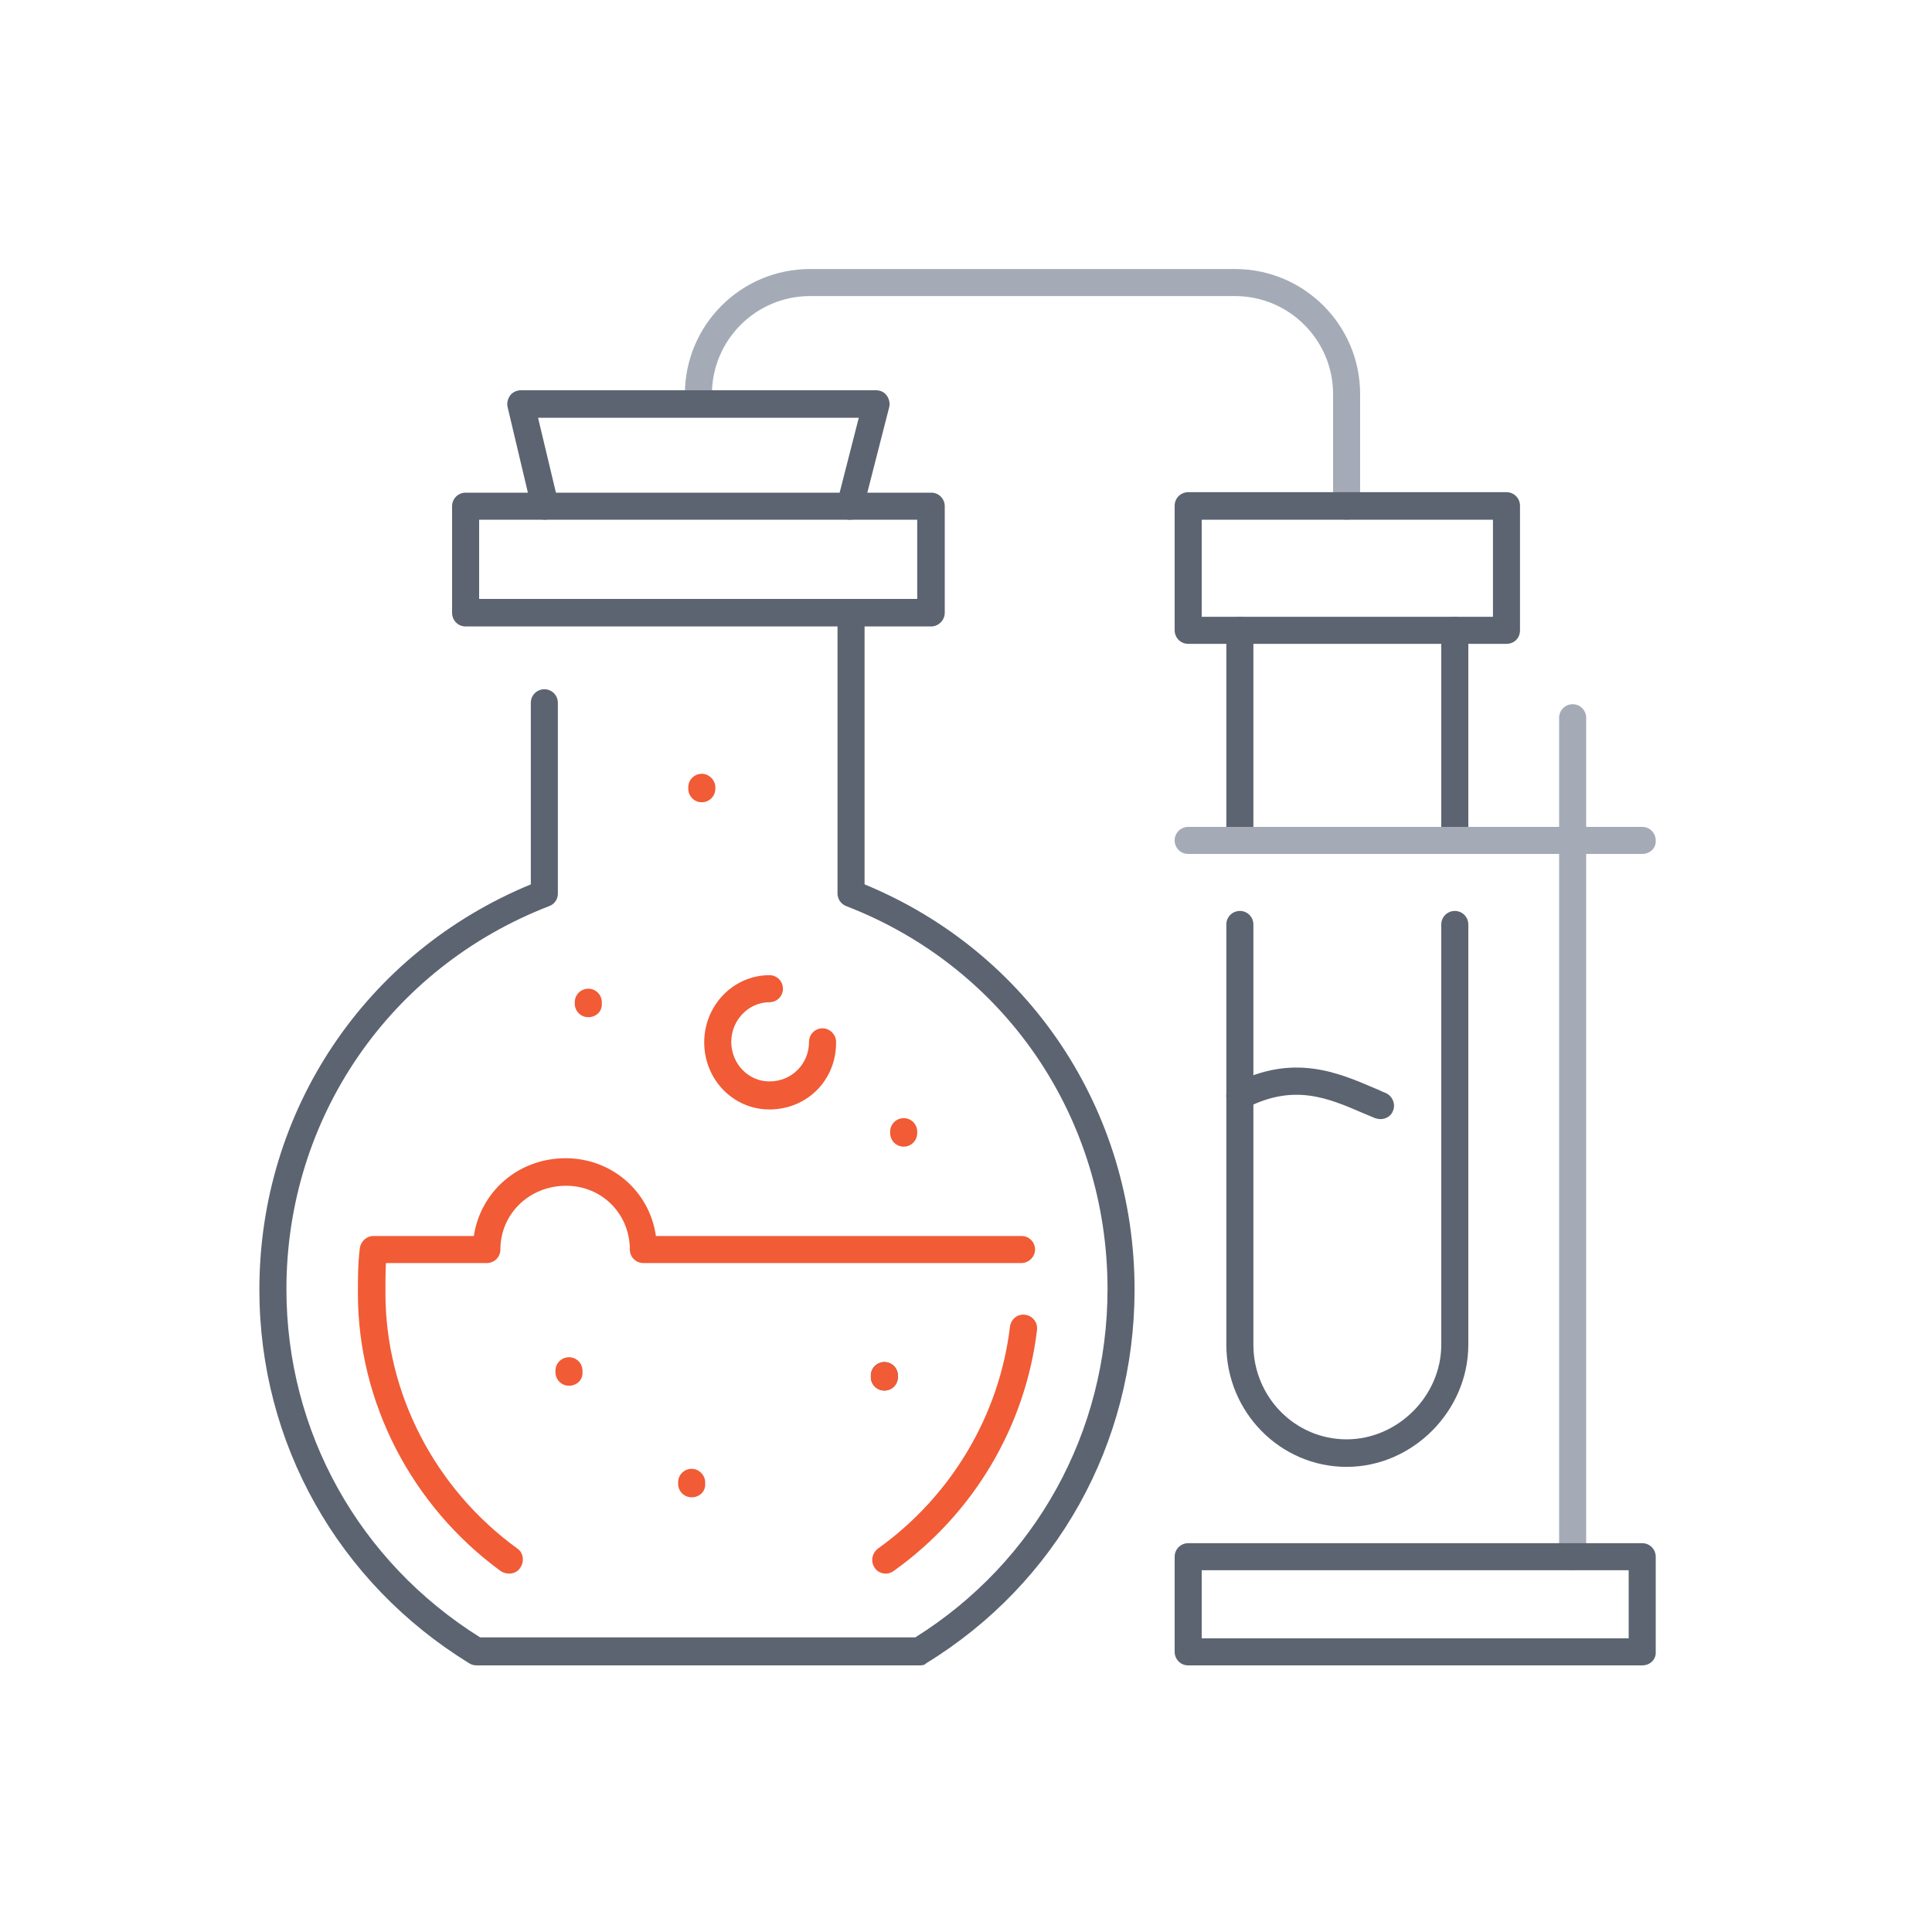
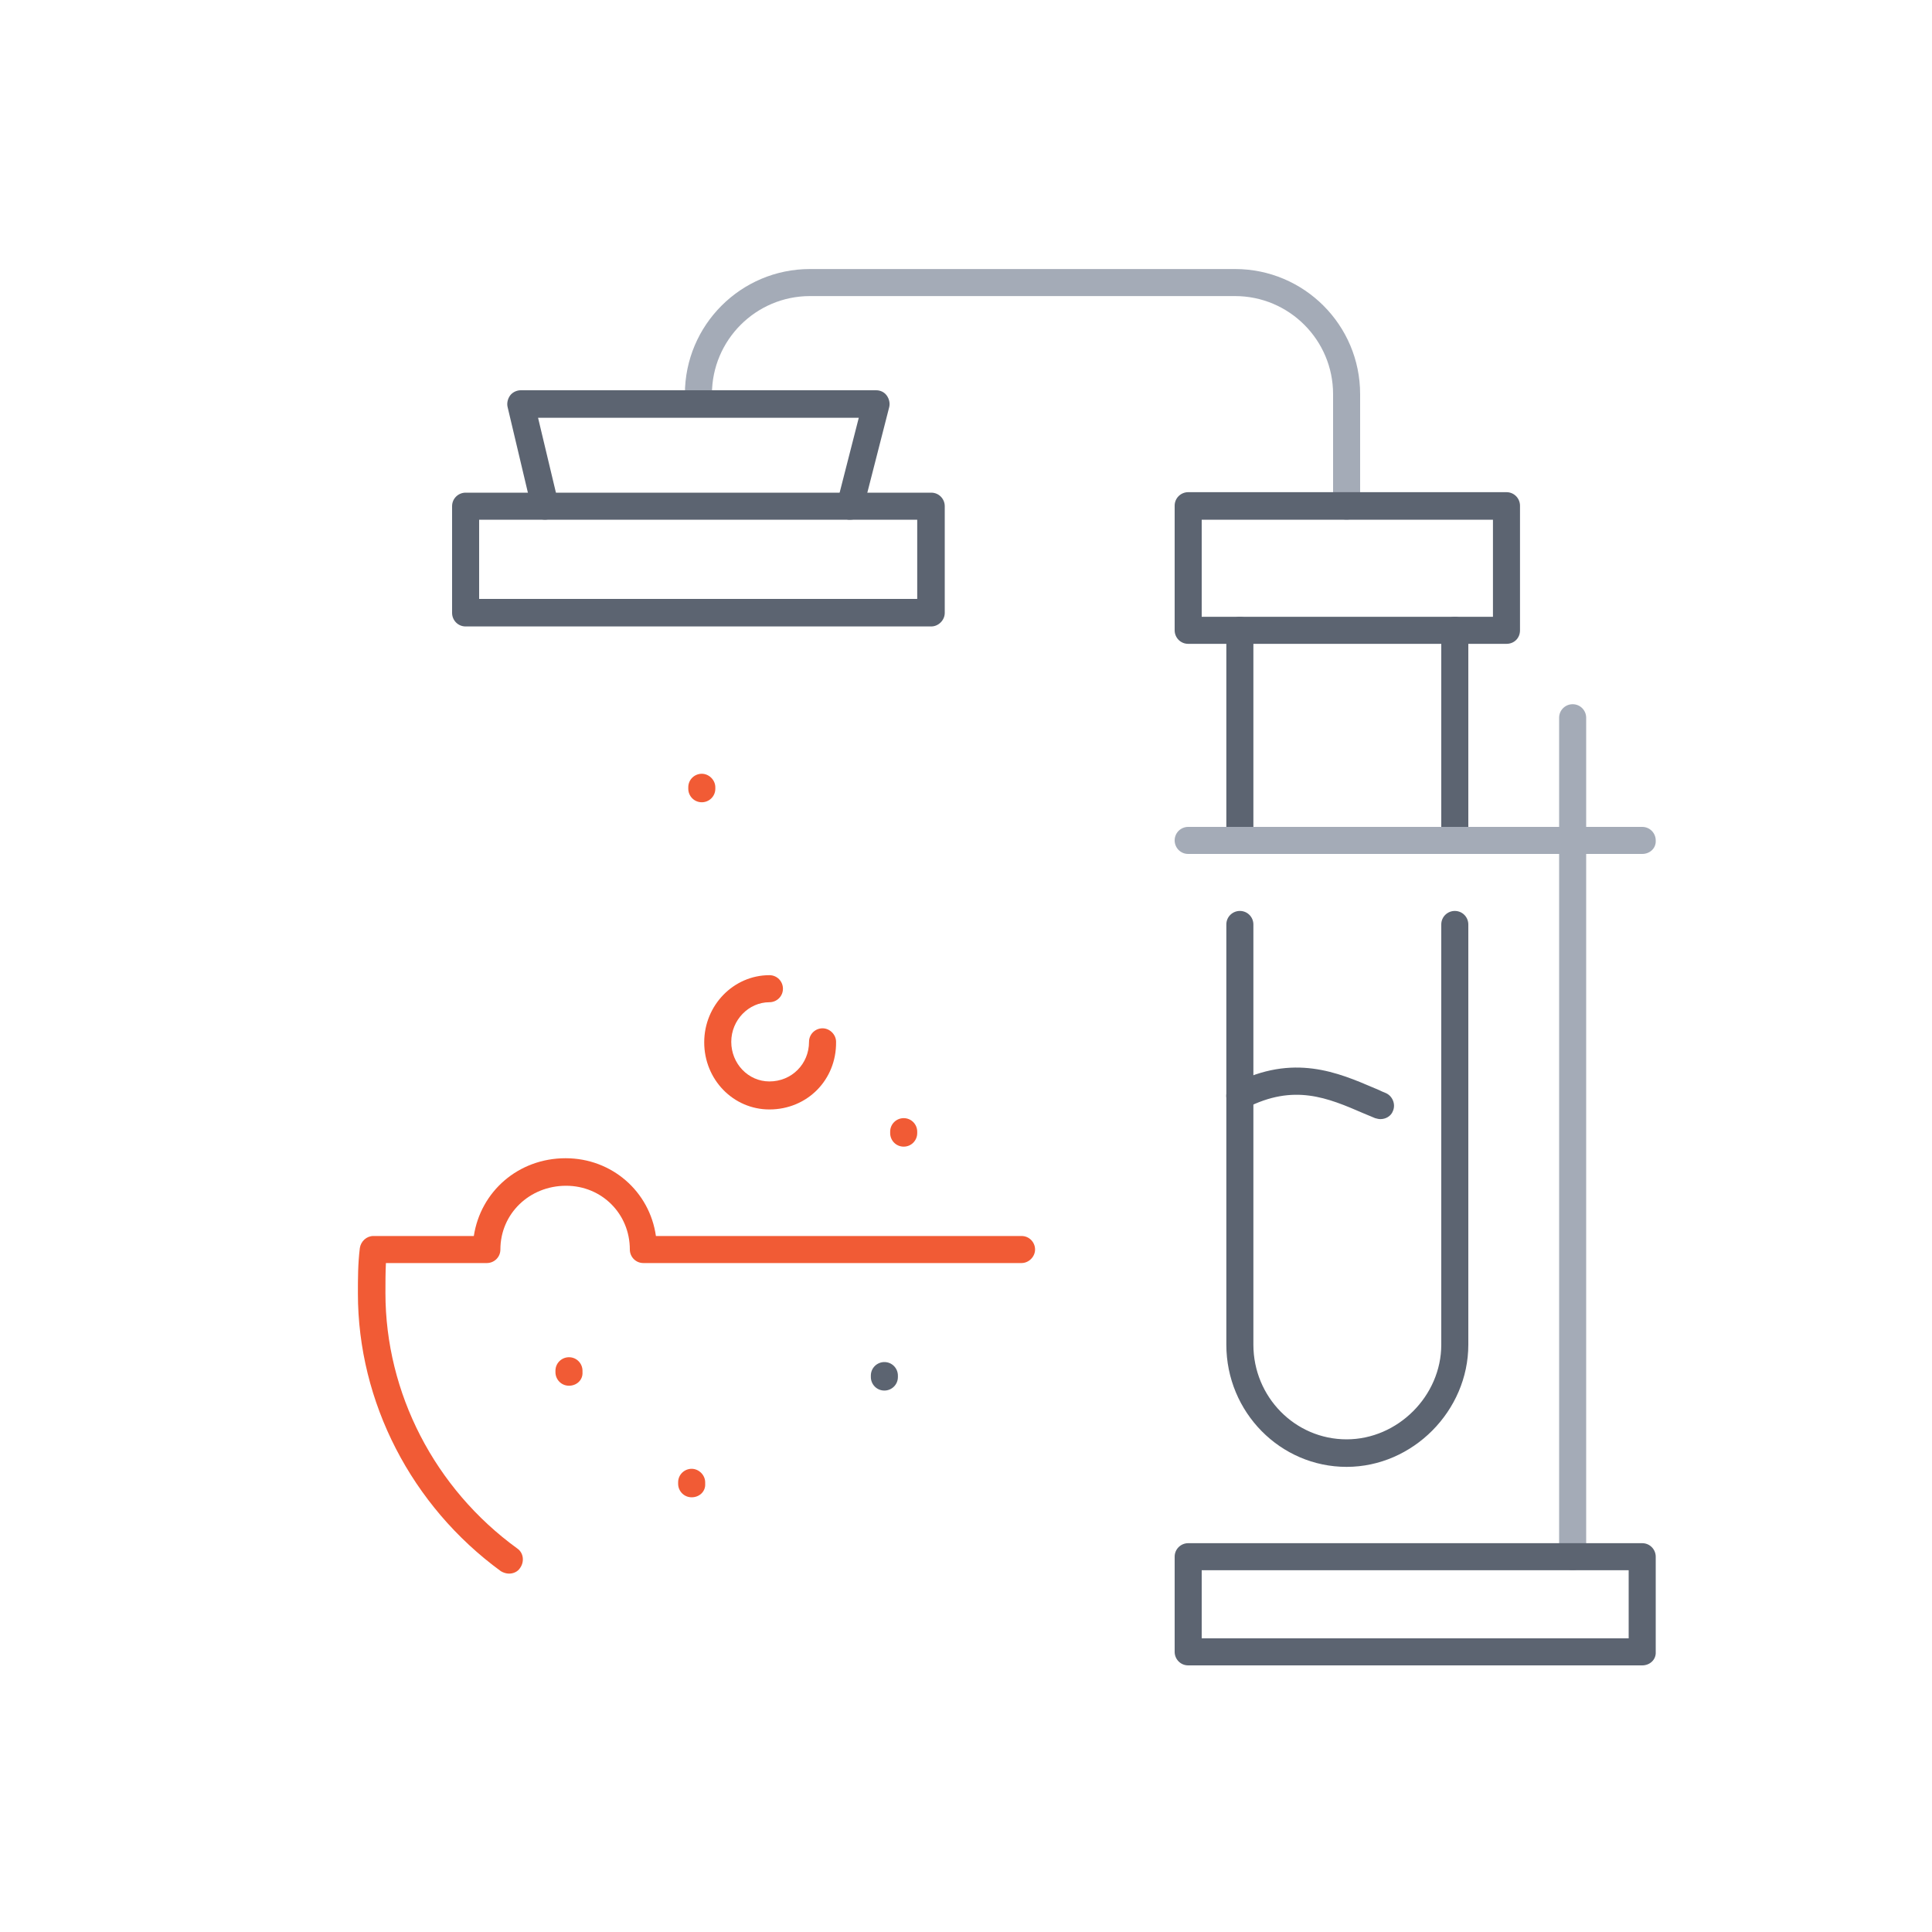
<svg xmlns="http://www.w3.org/2000/svg" version="1.1" id="Layer_1" x="0px" y="0px" viewBox="0 0 400 400" style="enable-background:new 0 0 400 400;" xml:space="preserve">
  <style type="text/css">
	.st0{fill:#5C6471;}
	.st1{fill:#F15B35;}
	.st2{fill:#A4ABB7;}
</style>
  <g>
    <g>
-       <path class="st0" d="M190.4,344.8H98.7c-0.5,0-1-0.1-1.5-0.4C70,327.7,53.7,298.8,53.7,267c0-37.1,22-69.8,56.2-83.9v-37.6    c0-1.6,1.3-2.8,2.8-2.8c1.6,0,2.8,1.3,2.8,2.8v39.5c0,1.2-0.7,2.2-1.8,2.6c-33.1,12.8-54.4,44-54.4,79.3c0,29.5,15,56.4,40.1,72.1    h90.1c24.9-15.6,39.8-42.5,39.8-72.1c0-35.5-21.2-66.6-54.1-79.3c-1.1-0.4-1.8-1.5-1.8-2.6v-58.2c0-1.6,1.3-2.8,2.8-2.8    s2.8,1.3,2.8,2.8v56.3c34,14,55.9,46.7,55.9,83.9c0,31.9-16.1,60.8-43.2,77.4C191.5,344.7,191,344.8,190.4,344.8z" />
-     </g>
+       </g>
    <g>
      <path class="st1" d="M105.4,325.8c-0.6,0-1.2-0.2-1.7-0.5c-18.5-13.5-29.6-35-29.6-57.5c0-3,0-6.2,0.4-9.4    c0.2-1.4,1.4-2.5,2.8-2.5h20.8c1.4-9.2,9.2-16.1,19-16.1c9.6,0,17.4,6.9,18.7,16.1h75.7c1.6,0,2.8,1.3,2.8,2.8s-1.3,2.8-2.8,2.8    h-78.3c-1.6,0-2.8-1.3-2.8-2.8c0-7.4-5.8-13.2-13.2-13.2c-7.6,0-13.6,5.8-13.6,13.2c0,1.6-1.3,2.8-2.8,2.8H79.9    c-0.1,2-0.1,4.1-0.1,6.2c0,20.7,10.2,40.5,27.3,52.9c1.3,0.9,1.5,2.7,0.6,4C107.2,325.4,106.3,325.8,105.4,325.8z" />
    </g>
    <g>
-       <path class="st1" d="M183.4,325.8c-0.9,0-1.8-0.4-2.3-1.2c-0.9-1.3-0.6-3,0.7-4c15.2-10.9,25.1-27.6,27.3-45.9    c0.2-1.6,1.6-2.7,3.1-2.5c1.6,0.2,2.7,1.6,2.5,3.2c-2.4,19.9-13.1,38-29.6,49.8C184.6,325.6,184,325.8,183.4,325.8z" />
-     </g>
+       </g>
    <g>
      <path class="st0" d="M183.1,287.9c-1.6,0-2.8-1.3-2.8-2.8v-0.3c0-1.6,1.3-2.8,2.8-2.8c1.6,0,2.8,1.3,2.8,2.8v0.3    C185.9,286.7,184.6,287.9,183.1,287.9z" />
    </g>
    <g>
      <path class="st1" d="M143.2,310c-1.6,0-2.8-1.3-2.8-2.8v-0.3c0-1.6,1.3-2.8,2.8-2.8s2.8,1.3,2.8,2.8v0.3    C146.1,308.8,144.8,310,143.2,310z" />
    </g>
    <g>
      <path class="st1" d="M117.8,286.9c-1.6,0-2.8-1.3-2.8-2.8v-0.3c0-1.6,1.3-2.8,2.8-2.8c1.6,0,2.8,1.3,2.8,2.8v0.3    C120.7,285.7,119.4,286.9,117.8,286.9z" />
    </g>
    <g>
      <path class="st1" d="M159.3,229.7c-7.5,0-13.5-6.2-13.5-13.9c0-7.7,6.1-13.9,13.5-13.9c1.6,0,2.8,1.3,2.8,2.8    c0,1.6-1.3,2.8-2.8,2.8c-4.3,0-7.9,3.7-7.9,8.2s3.5,8.2,7.9,8.2c4.6,0,8.2-3.6,8.2-8.2c0-1.6,1.3-2.8,2.8-2.8s2.8,1.3,2.8,2.8    C173.2,223.6,167.1,229.7,159.3,229.7z" />
    </g>
    <g>
-       <path class="st1" d="M183.1,287.9c-1.6,0-2.8-1.3-2.8-2.8v-0.3c0-1.6,1.3-2.8,2.8-2.8c1.6,0,2.8,1.3,2.8,2.8v0.3    C185.9,286.7,184.6,287.9,183.1,287.9z" />
-     </g>
+       </g>
    <g>
      <path class="st1" d="M187.1,237.4c-1.6,0-2.8-1.3-2.8-2.8v-0.3c0-1.6,1.3-2.8,2.8-2.8c1.6,0,2.8,1.3,2.8,2.8v0.3    C189.9,236.1,188.7,237.4,187.1,237.4z" />
    </g>
    <g>
-       <path class="st1" d="M121.8,210.6c-1.6,0-2.8-1.3-2.8-2.8v-0.3c0-1.6,1.3-2.8,2.8-2.8c1.6,0,2.8,1.3,2.8,2.8v0.3    C124.7,209.4,123.4,210.6,121.8,210.6z" />
-     </g>
+       </g>
    <g>
      <path class="st1" d="M145.3,166.1c-1.6,0-2.8-1.3-2.8-2.8V163c0-1.6,1.3-2.8,2.8-2.8s2.8,1.3,2.8,2.8v0.3    C148.1,164.9,146.8,166.1,145.3,166.1z" />
    </g>
    <g>
      <path class="st0" d="M256.7,176.8c-1.6,0-2.8-1.3-2.8-2.8v-43.5c0-1.6,1.3-2.8,2.8-2.8c1.6,0,2.8,1.3,2.8,2.8V174    C259.5,175.6,258.3,176.8,256.7,176.8z" />
    </g>
    <g>
      <path class="st0" d="M278.8,303.7c-13.7,0-24.9-11.3-24.9-25.3v-87c0-1.6,1.3-2.8,2.8-2.8c1.6,0,2.8,1.3,2.8,2.8v87    c0,10.8,8.6,19.6,19.3,19.6c10.6,0,19.6-9,19.6-19.6v-87c0-1.6,1.3-2.8,2.8-2.8c1.6,0,2.8,1.3,2.8,2.8v87    C304,292.1,292.5,303.7,278.8,303.7z" />
    </g>
    <g>
      <path class="st0" d="M301.2,176.8c-1.6,0-2.8-1.3-2.8-2.8v-43.5c0-1.6,1.3-2.8,2.8-2.8c1.6,0,2.8,1.3,2.8,2.8V174    C304,175.6,302.8,176.8,301.2,176.8z" />
    </g>
    <g>
      <path class="st0" d="M285.8,231.7c-0.4,0-0.7-0.1-1.1-0.2c-0.8-0.3-1.6-0.7-2.4-1c-7.4-3.2-14.4-6.2-24.3-1.1    c-1.4,0.7-3.1,0.2-3.8-1.2c-0.7-1.4-0.2-3.1,1.2-3.8c12.4-6.4,21.7-2.3,29.2,0.9c0.8,0.3,1.5,0.7,2.3,1c1.4,0.6,2.1,2.3,1.5,3.7    C288,231.1,286.9,231.7,285.8,231.7z" />
    </g>
    <g>
      <path class="st2" d="M340,176.8h-94c-1.6,0-2.8-1.3-2.8-2.8c0-1.6,1.3-2.8,2.8-2.8h94c1.6,0,2.8,1.3,2.8,2.8    C342.9,175.6,341.6,176.8,340,176.8z" />
    </g>
    <g>
      <path class="st2" d="M325.6,325.1c-1.6,0-2.8-1.3-2.8-2.8V148.6c0-1.6,1.3-2.8,2.8-2.8c1.6,0,2.8,1.3,2.8,2.8v173.7    C328.5,323.8,327.2,325.1,325.6,325.1z" />
    </g>
    <g>
      <path class="st0" d="M340,344.8h-94c-1.6,0-2.8-1.3-2.8-2.8v-19.7c0-1.6,1.3-2.8,2.8-2.8h94c1.6,0,2.8,1.3,2.8,2.8V342    C342.9,343.6,341.6,344.8,340,344.8z M248.8,339.2h88.4v-14.1h-88.4V339.2z" />
    </g>
    <g>
      <path class="st2" d="M278.8,107.6c-1.6,0-2.8-1.3-2.8-2.8V81.6c0-11.2-9.1-20.3-20.3-20.3h-88c-11.2,0-20.3,9.1-20.3,20.3    c0,1.6-1.3,2.8-2.8,2.8c-1.6,0-2.8-1.3-2.8-2.8c0-14.3,11.6-25.9,25.9-25.9h88c14.3,0,25.9,11.6,25.9,25.9v23.1    C281.6,106.3,280.3,107.6,278.8,107.6z" />
    </g>
    <g>
      <path class="st0" d="M311.9,133.3H246c-1.6,0-2.8-1.3-2.8-2.8v-25.8c0-1.6,1.3-2.8,2.8-2.8h65.9c1.6,0,2.8,1.3,2.8,2.8v25.8    C314.7,132.1,313.5,133.3,311.9,133.3z M248.8,127.7h60.3v-20.1h-60.3V127.7z" />
    </g>
    <g>
      <path class="st0" d="M192.8,129.7H96.4c-1.6,0-2.8-1.3-2.8-2.8v-22.1c0-1.6,1.3-2.8,2.8-2.8h96.4c1.6,0,2.8,1.3,2.8,2.8v22.1    C195.6,128.4,194.3,129.7,192.8,129.7z M99.2,124h90.7v-16.4H99.2V124z" />
    </g>
    <g>
      <path class="st0" d="M176,107.6c-0.2,0-0.5,0-0.7-0.1c-1.5-0.4-2.4-1.9-2-3.4l4.5-17.6h-66.4l4.2,17.6c0.4,1.5-0.6,3.1-2.1,3.4    c-1.5,0.4-3.1-0.6-3.4-2.1l-5-21.1c-0.2-0.8,0-1.7,0.5-2.4c0.5-0.7,1.4-1.1,2.2-1.1h73.6c0.9,0,1.7,0.4,2.2,1.1    c0.5,0.7,0.7,1.6,0.5,2.4l-5.4,21.1C178.5,106.7,177.3,107.6,176,107.6z" />
    </g>
  </g>
</svg>